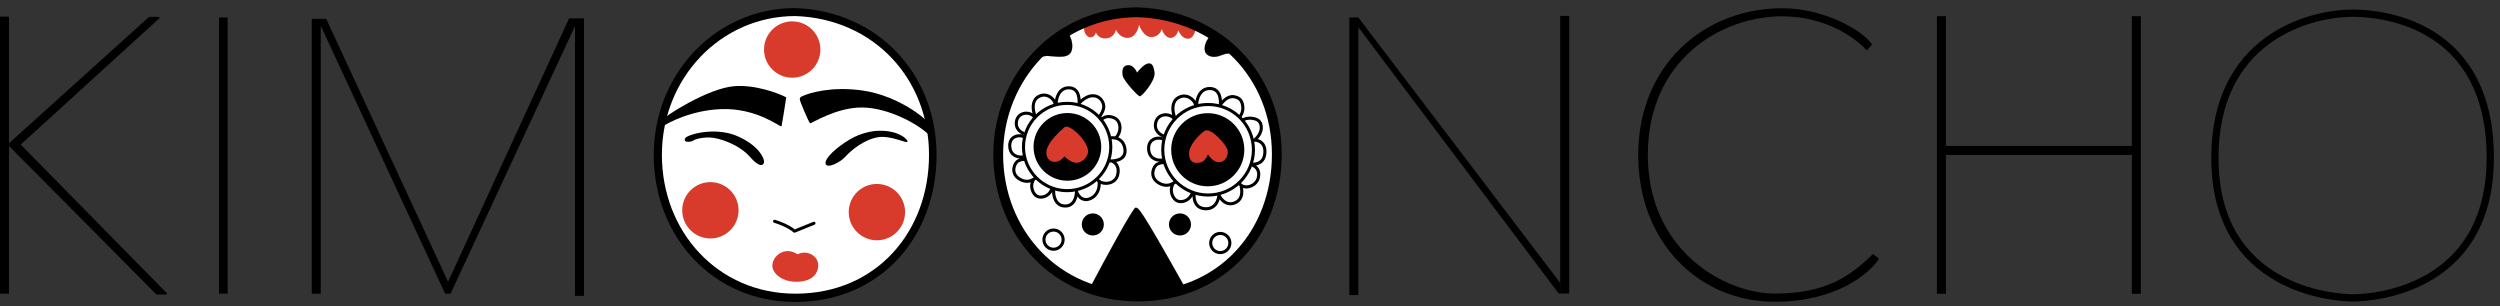
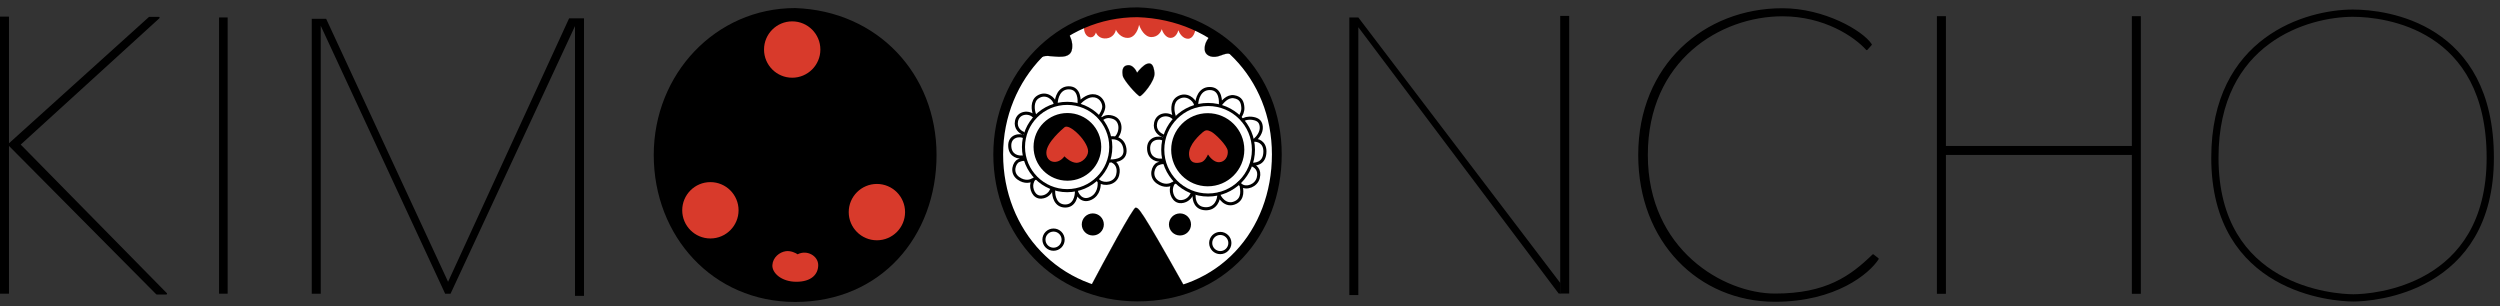
<svg xmlns="http://www.w3.org/2000/svg" width="310" height="38" viewBox="0 0 310 38" fill="none">
  <rect x="0" y="0" width="310" height="38" fill="#333333" stroke="none" />
  <rect y="2.06" width="1.112" height="34.356" fill="black" />
  <path d="M27.162 2.165H28.228V36.416H27.162V2.165Z" fill="black" />
  <rect x="240.177" y="2.007" width="1.116" height="34.424" fill="black" />
  <rect x="264.85" y="18.1" width="1.112" height="24.12" transform="rotate(90 264.85 18.1)" fill="black" />
  <rect x="264.349" y="2.007" width="1.116" height="34.424" fill="black" />
  <path d="M193.466 1.973H194.581V36.398H193.466V1.973Z" fill="black" />
  <path d="M168.432 2.164H167.316V36.587H168.432V3.372L193.275 36.398H193.512L193.51 35.137L168.432 2.164Z" fill="black" />
  <path fill-rule="evenodd" clip-rule="evenodd" d="M72.417 2.274H71.301V2.275H70.569L55.561 34.942L40.442 2.331H39.772H38.656V36.42H39.772V3.196L55.199 36.42H55.868L71.301 3.231V36.686H72.417V2.274Z" fill="black" />
  <path d="M1.086 17.925L18.521 2.191H19.693L2.425 17.925L20.613 36.42H19.442L1.086 17.925Z" fill="black" stroke="black" stroke-width="0.2" stroke-linecap="round" stroke-linejoin="round" />
  <path d="M158.273 19.124C158.273 28.631 151.139 36.754 141.086 36.754C131.424 36.754 124.021 28.631 124.021 19.124C124.021 9.618 131.789 1.973 141.086 1.973C150.731 2.303 158.273 9.618 158.273 19.124Z" fill="white" />
  <path d="M231.479 6.117L232.009 5.527C230.94 3.893 226.196 1.121 221.017 1.121C211.416 1.121 203.24 8.072 203.24 19.22C203.24 29.963 210.686 37.319 220.096 37.319C227.624 37.319 231.742 33.838 232.86 32.097L232.261 31.628C229.506 34.304 226.474 36.502 220.096 36.502C213.719 36.502 204.231 31.063 204.231 19.22C204.231 7.377 213.328 1.921 221.017 1.921C226.251 1.921 230.01 4.484 231.479 6.117Z" fill="black" stroke="black" stroke-width="0.2" stroke-linecap="round" stroke-linejoin="round" />
  <path d="M116.132 19.22C116.132 29.283 109.242 37.441 98.598 37.441C88.368 37.441 81.064 29.283 81.064 19.22C81.064 9.158 88.755 1 98.598 1C108.809 1.35 116.132 9.158 116.132 19.22Z" fill="black" />
  <path d="M274.646 19.559C274.646 4.884 286.147 1.631 291.763 1.634C295.82 1.636 308.793 3.187 308.793 19.559C308.793 35.931 294.23 36.937 291.823 36.937C289.417 36.937 274.646 35.946 274.646 19.559Z" stroke="black" stroke-width="0.9" stroke-linecap="round" stroke-linejoin="round" />
-   <path d="M115.198 19.204C115.198 28.71 108.69 36.416 98.637 36.416C88.975 36.416 82.076 28.71 82.076 19.204C82.076 9.698 89.34 1.991 98.637 1.991C108.282 2.321 115.198 9.698 115.198 19.204Z" fill="white" />
  <circle cx="98.233" cy="6.143" r="3.493" fill="#D83A2B" />
  <circle cx="130.638" cy="29.716" r="1.19" stroke="black" stroke-width="0.382" />
  <circle cx="132.325" cy="18.229" r="5.413" stroke="black" stroke-width="0.382" />
  <path d="M155.426 18.569C155.426 21.669 152.91 24.182 149.805 24.182C146.7 24.182 144.183 21.669 144.183 18.569C144.183 15.469 146.7 12.956 149.805 12.956C152.91 12.956 155.426 15.469 155.426 18.569Z" stroke="black" stroke-width="0.382" />
  <circle cx="149.761" cy="18.568" r="4.344" fill="black" stroke="black" stroke-width="0.382" />
  <circle cx="132.357" cy="18.212" r="4.006" fill="black" stroke="black" stroke-width="0.382" />
  <circle r="1.19" transform="matrix(-1 0 0 1 151.315 30.134)" stroke="black" stroke-width="0.382" />
  <circle cx="135.508" cy="27.831" r="0.869" fill="black" />
  <circle cx="135.508" cy="27.831" r="0.869" stroke="black" />
  <circle r="0.869" transform="matrix(-1 0 0 1 146.318 27.831)" fill="black" />
  <circle r="0.869" transform="matrix(-1 0 0 1 146.318 27.831)" stroke="black" />
  <circle cx="88.089" cy="26.076" r="3.493" fill="#D83A2B" />
  <circle cx="108.735" cy="26.302" r="3.493" fill="#D83A2B" />
  <path d="M97.435 31.15C98.054 31.06 98.672 31.367 98.903 31.533C100.059 30.933 101.458 31.724 101.458 32.871C101.458 34.018 100.606 34.939 98.747 34.939C96.888 34.939 95.715 33.835 95.775 32.871C95.836 31.906 96.662 31.263 97.435 31.15Z" fill="#D83A2B" />
  <path d="M96.047 27.44C96.58 27.593 97.82 28.053 98.515 28.665L100.93 27.683" stroke="black" stroke-width="0.382" stroke-linecap="round" stroke-linejoin="round" />
  <path d="M134.565 4.136C134.336 3.65 134.406 3.175 134.47 2.998C135.324 2.561 137.876 1.691 141.247 1.712C144.618 1.733 147.326 2.914 148.259 3.502C148.215 3.933 147.965 4.798 147.312 4.805C146.658 4.812 146.24 4.107 146.113 3.754C146.04 4.07 145.746 4.701 145.148 4.701C144.55 4.701 144.169 3.977 144.053 3.615C143.972 3.942 143.602 4.597 142.767 4.597C141.933 4.597 141.406 3.583 141.247 3.076C141.203 3.372 140.856 4.684 139.839 4.701C139.026 4.715 138.521 4.029 138.371 3.684C138.325 4.006 138.027 4.671 137.207 4.762C136.386 4.852 135.99 4.307 135.895 4.023C135.625 4.883 134.852 4.744 134.565 4.136Z" fill="#D83A2B" />
  <path d="M84.934 17.456C84.857 17.317 84.966 17.126 85.029 17.048C85.803 16.509 88.983 15.753 91.563 16.935C94.144 18.117 94.761 19.629 94.743 20.054C94.726 20.48 94.283 20.932 92.962 19.42C91.641 17.908 89.096 17.048 87.949 17.048C86.802 17.048 86.176 17.283 85.907 17.456C85.638 17.63 85.029 17.63 84.934 17.456Z" fill="black" />
  <path d="M105.432 17.257C106.808 16.451 108.264 16.232 108.821 16.223C111.54 16.093 112.713 17.431 112.513 17.596C112.313 17.761 110.454 16.789 108.951 17.005C107.2 17.257 105.562 18.613 104.841 19.412C104.12 20.211 102.521 20.95 102.373 20.298C102.226 19.646 103.712 18.265 105.432 17.257Z" fill="black" />
  <path d="M89.427 13.53C85.847 13.662 82.93 15.125 81.919 15.841C81.751 15.783 81.516 15.538 81.919 15.024C82.423 14.381 87.793 10.949 91.034 10.688C93.627 10.48 96.424 11.522 97.498 12.07C97.322 13.205 96.956 15.514 96.908 15.667C96.847 15.858 93.901 13.364 89.427 13.53Z" fill="black" />
  <path d="M99.168 12.295C99.177 12.078 99.368 11.965 99.429 11.956C100.362 11.49 103.165 10.689 106.919 11.217C111.611 11.878 115.477 15.11 115.582 15.892C115.665 16.517 115.443 16.79 115.321 16.848C113.948 15.405 110.16 13.355 106.919 13.329C103.678 13.303 100.611 15.336 100.463 15.292C100.315 15.249 99.16 12.512 99.168 12.295Z" fill="black" />
  <path d="M139.861 8.081C140.438 8.026 140.86 8.678 140.999 9.011C141.234 8.701 141.807 8.048 142.224 7.916C142.746 7.751 143.032 7.986 143.154 9.011C143.276 10.036 141.59 11.939 141.338 11.931C141.086 11.922 139.322 9.967 139.227 9.393C139.131 8.82 139.14 8.151 139.861 8.081Z" fill="black" stroke="black" stroke-width="0.017" stroke-linecap="round" stroke-linejoin="round" />
  <path d="M140.809 25.754C140.51 25.712 136.937 32.317 135.188 35.625L141.079 37.023L146.926 35.625C141.218 25.441 141.183 25.806 140.809 25.754Z" fill="black" stroke="black" stroke-width="0.017" stroke-linecap="round" stroke-linejoin="round" />
  <path d="M133.431 20.185C132.84 20.15 132.223 19.637 131.989 19.385C131.155 20.515 129.73 20.185 129.747 18.916C129.764 17.648 131.78 15.971 131.989 15.788C132.197 15.606 132.658 15.693 133.431 16.37C134.204 17.048 134.926 18.082 134.926 18.76C134.926 19.438 134.17 20.228 133.431 20.185Z" fill="#D83A2B" />
  <path d="M151.153 20.116C150.541 20.13 149.988 19.479 149.788 19.151C149.681 19.424 149.364 19.998 148.954 20.116C148.442 20.263 147.512 20.368 147.442 19.151C147.373 17.936 148.787 16.703 149.127 16.406L149.128 16.406C149.467 16.11 149.702 16.084 150.188 16.327C150.675 16.571 152.16 18.03 152.239 18.699C152.317 19.369 151.917 20.098 151.153 20.116Z" fill="#D83A2B" />
  <path d="M129.944 6.934C129.11 6.892 128.404 7.467 128.155 7.759C128.62 6.633 131.424 4.568 132.768 3.676C132.247 4.484 133.081 4.544 132.942 5.987C132.803 7.429 130.987 6.986 129.944 6.934Z" fill="black" stroke="black" stroke-width="0.017" stroke-linecap="round" stroke-linejoin="round" />
  <path d="M149.825 4.763C149.971 4.54 149.845 4.311 149.764 4.224C150.675 4.168 152.374 5.973 153.109 6.883C152.206 6.379 151.771 6.796 150.981 6.996C150.19 7.195 149.408 6.848 149.382 6.144C149.356 5.44 149.642 5.041 149.825 4.763Z" fill="black" stroke="black" stroke-width="0.017" stroke-linecap="round" stroke-linejoin="round" />
  <path d="M130.967 12.808C130.978 12.136 131.328 10.888 132.531 10.888C133.921 10.888 133.825 12.539 133.808 12.808C134.066 12.501 134.76 11.884 135.476 11.87C136.371 11.852 136.823 12.582 136.867 13.156C136.901 13.614 136.528 14.222 136.337 14.468L136.562 14.841C136.693 14.679 137.098 14.377 137.675 14.468C138.396 14.581 138.735 14.963 138.848 15.519C138.961 16.075 138.735 16.77 138.352 17.092M137.779 17.092C138.277 17.025 139.317 17.206 139.491 18.465C139.708 20.037 137.848 19.968 137.57 19.959M138.013 20.037C138.315 20.173 138.851 20.698 138.587 21.706C138.3 22.801 136.929 22.964 136.284 22.479M136.05 22.218C136.108 22.319 136.188 22.406 136.284 22.479M136.284 22.479C136.363 22.98 136.272 24.104 135.285 24.59C134.051 25.198 133.461 23.886 133.478 23.669C133.504 24.303 133.257 25.567 132.062 25.546C130.866 25.525 130.625 24.286 130.654 23.669L130.376 23.556C130.272 23.831 129.876 24.394 129.125 24.442C128.186 24.503 127.795 23.374 127.969 22.713C128.108 22.185 128.323 22.094 128.412 22.114M128.047 22.288C127.793 22.467 127.083 22.684 126.284 22.114C125.284 21.401 125.797 20.15 126.284 19.933C126.673 19.759 126.915 19.75 126.987 19.768M126.779 19.464C126.298 19.525 125.312 19.36 125.215 18.213C125.093 16.779 126.518 16.666 126.987 16.97M126.874 16.518C126.521 16.385 125.861 15.896 126.049 15.006C126.284 13.894 127.596 13.807 128.186 14.407M128.282 14.198C128.088 13.683 127.903 12.525 128.716 12.018C129.733 11.383 130.689 12.226 130.828 12.808" stroke="black" stroke-width="0.382" stroke-linecap="round" stroke-linejoin="round" />
  <path d="M158.326 19.143C158.326 28.875 151.538 36.764 141.052 36.764C130.975 36.764 123.779 28.875 123.779 19.143C123.779 9.411 131.355 1.522 141.052 1.522C151.112 1.86 158.326 9.411 158.326 19.143Z" stroke="black" stroke-width="1.216" />
  <path d="M148.389 12.962C148.401 12.267 148.763 10.975 150.008 10.975C151.448 10.975 151.349 12.683 151.331 12.962C151.597 12.645 152.192 11.87 153.001 11.991C153.917 12.129 154.068 12.727 154.113 13.321C154.149 13.796 153.937 14.239 153.739 14.494M154.113 14.911C154.248 14.743 154.736 14.586 155.334 14.68C156.08 14.797 156.354 15.151 156.398 15.736C156.45 16.431 155.951 17.052 155.555 17.385M155.442 17.395C155.957 17.327 156.85 17.622 156.85 18.769C156.85 20.412 155.514 20.372 155.226 20.363M155.303 20.463C155.615 20.604 156.298 21.019 156.024 22.062C155.771 23.026 154.561 23.473 153.894 22.971M153.651 22.701C153.711 22.805 153.794 22.896 153.894 22.971M153.894 22.971C153.975 23.489 154.231 24.608 153.209 25.111C151.932 25.741 151.114 24.311 151.132 24.086C151.159 24.742 150.754 25.906 149.516 25.885C148.279 25.863 148.035 24.841 148.065 24.203L147.777 24.086C147.669 24.371 147.259 24.953 146.482 25.003C145.51 25.066 145.106 23.897 145.286 23.214C145.429 22.667 145.651 22.572 145.744 22.593M145.366 22.773C145.103 22.959 144.368 23.183 143.54 22.593C142.506 21.856 143.037 20.561 143.54 20.336C143.943 20.156 144.194 20.147 144.269 20.165M144.053 19.851C143.555 19.913 142.535 19.743 142.434 18.556C142.308 17.072 143.783 16.955 144.269 17.27M144.152 16.802C143.786 16.664 143.103 16.158 143.297 15.237C143.54 14.086 144.899 13.996 145.51 14.617M145.609 14.401C145.408 13.867 145.217 12.669 146.059 12.144C147.112 11.487 148.101 12.36 148.245 12.962" stroke="black" stroke-width="0.382" stroke-linecap="round" stroke-linejoin="round" />
</svg>